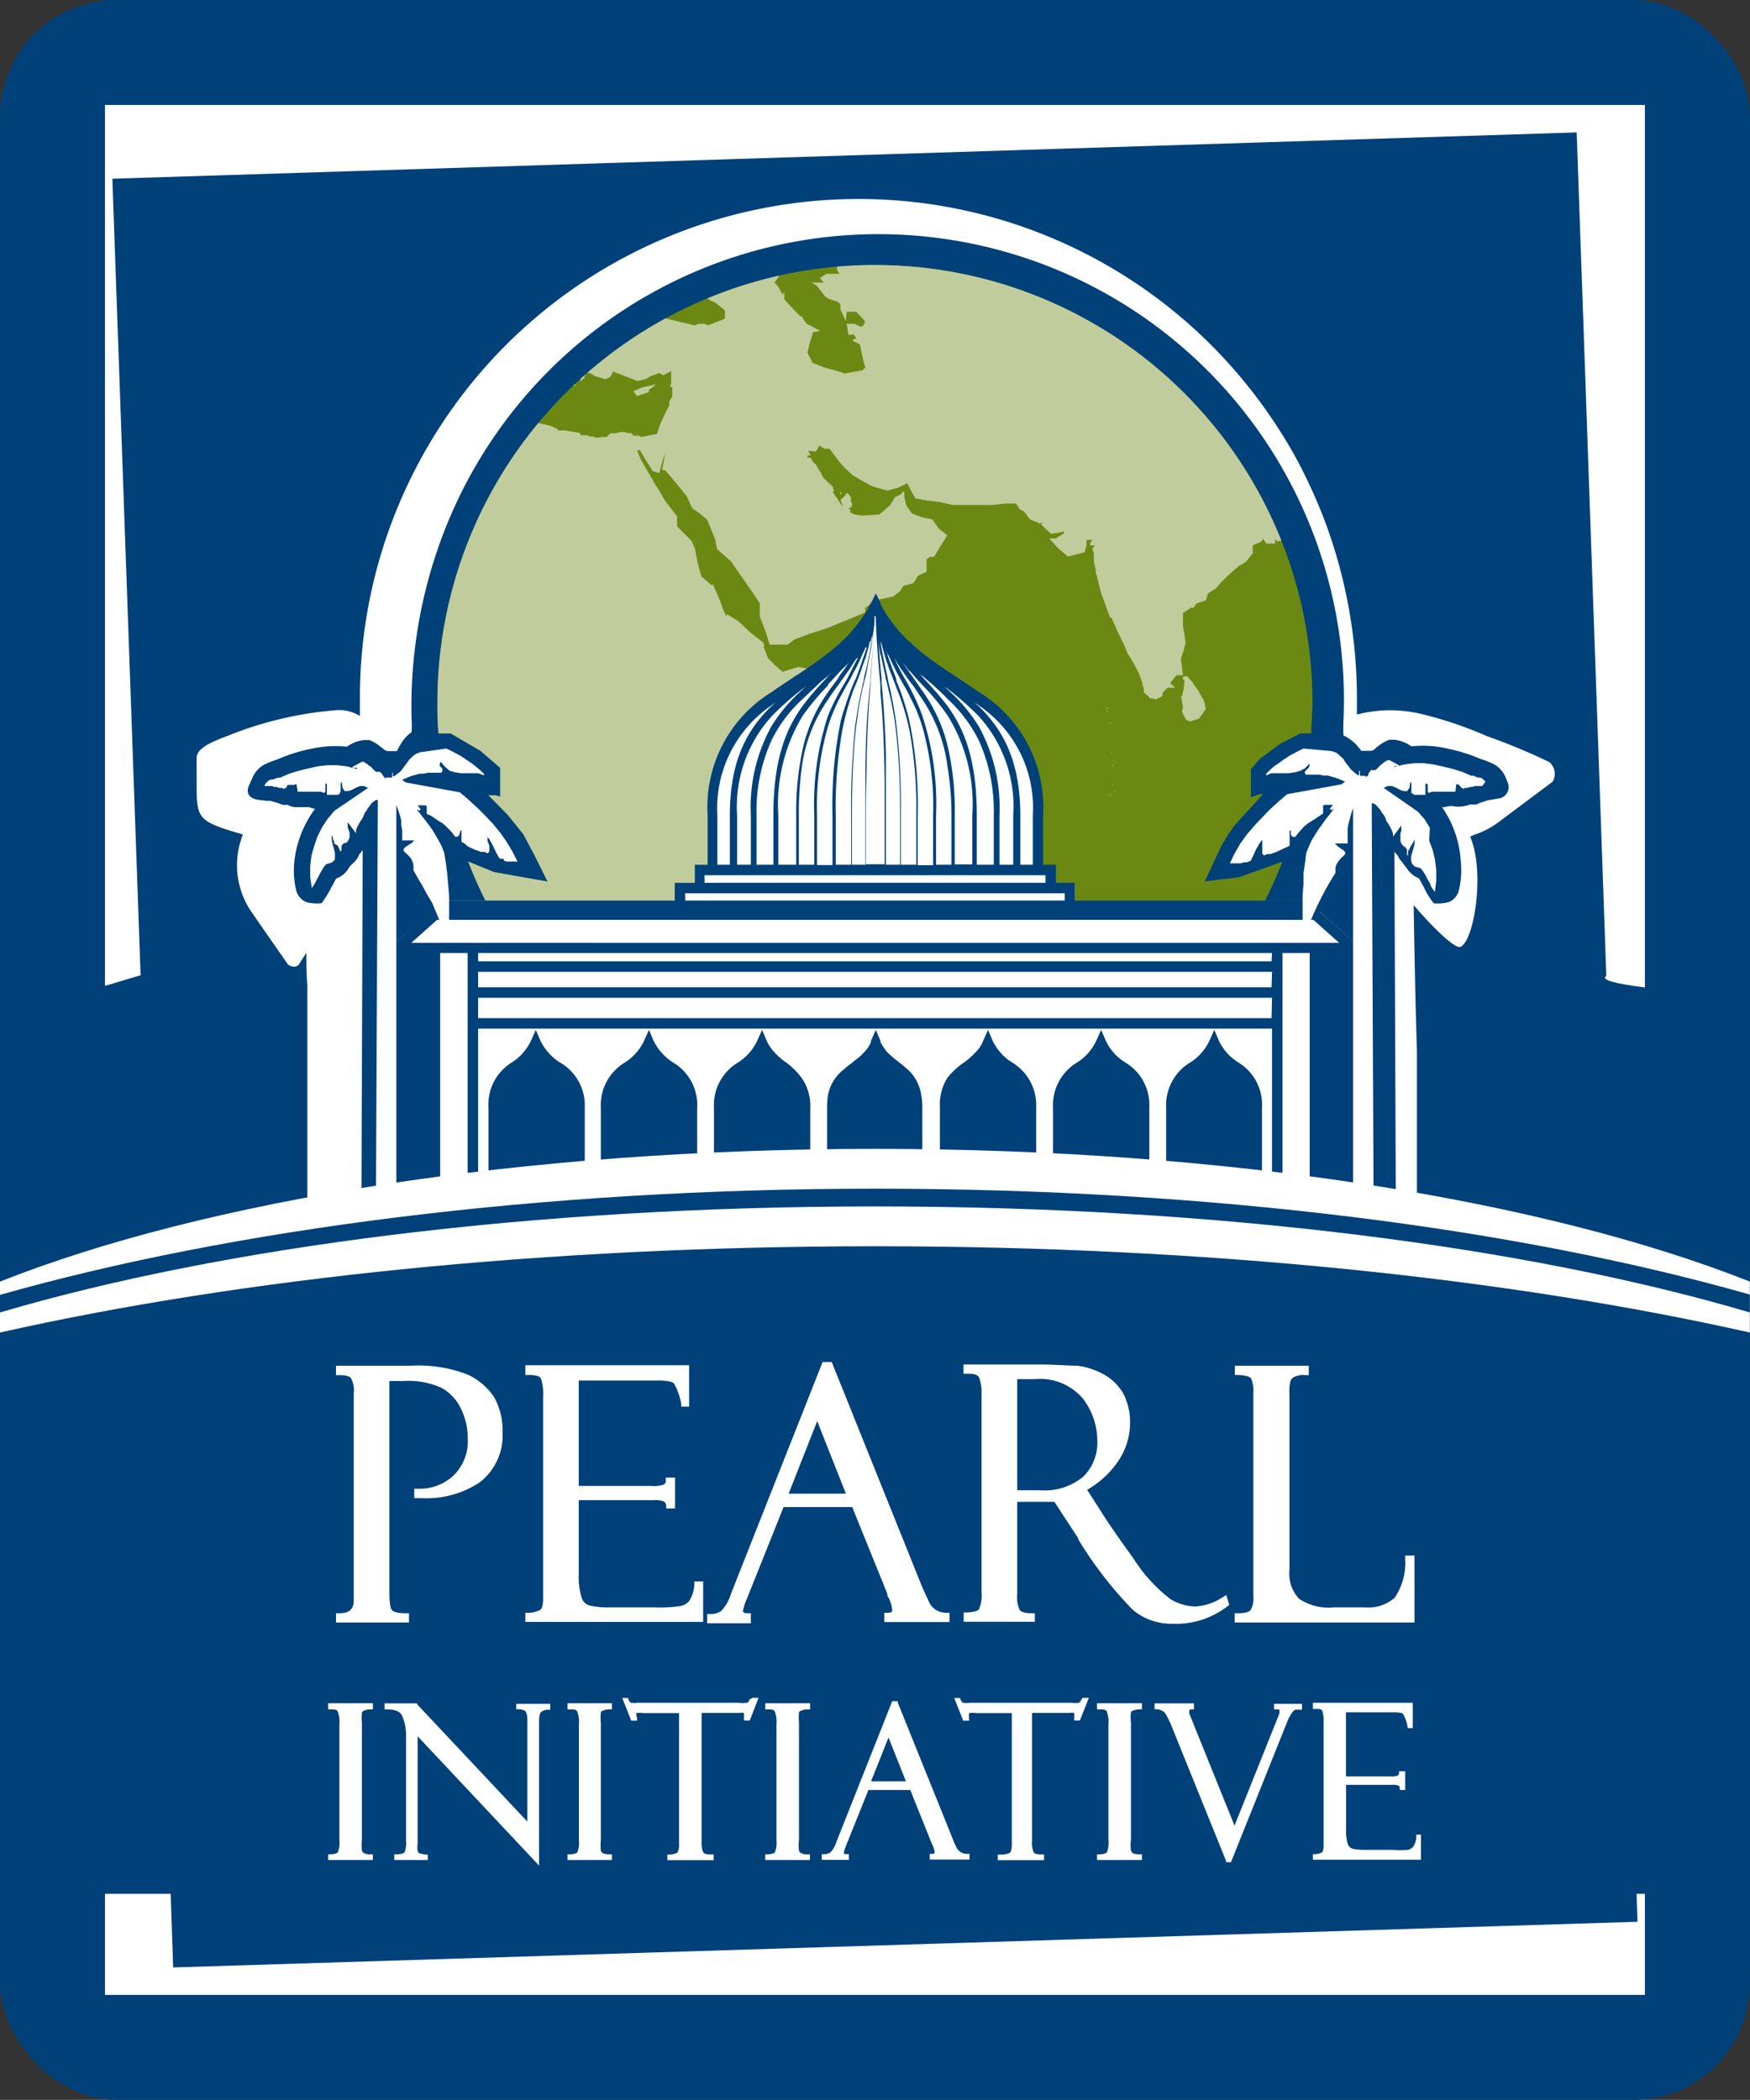
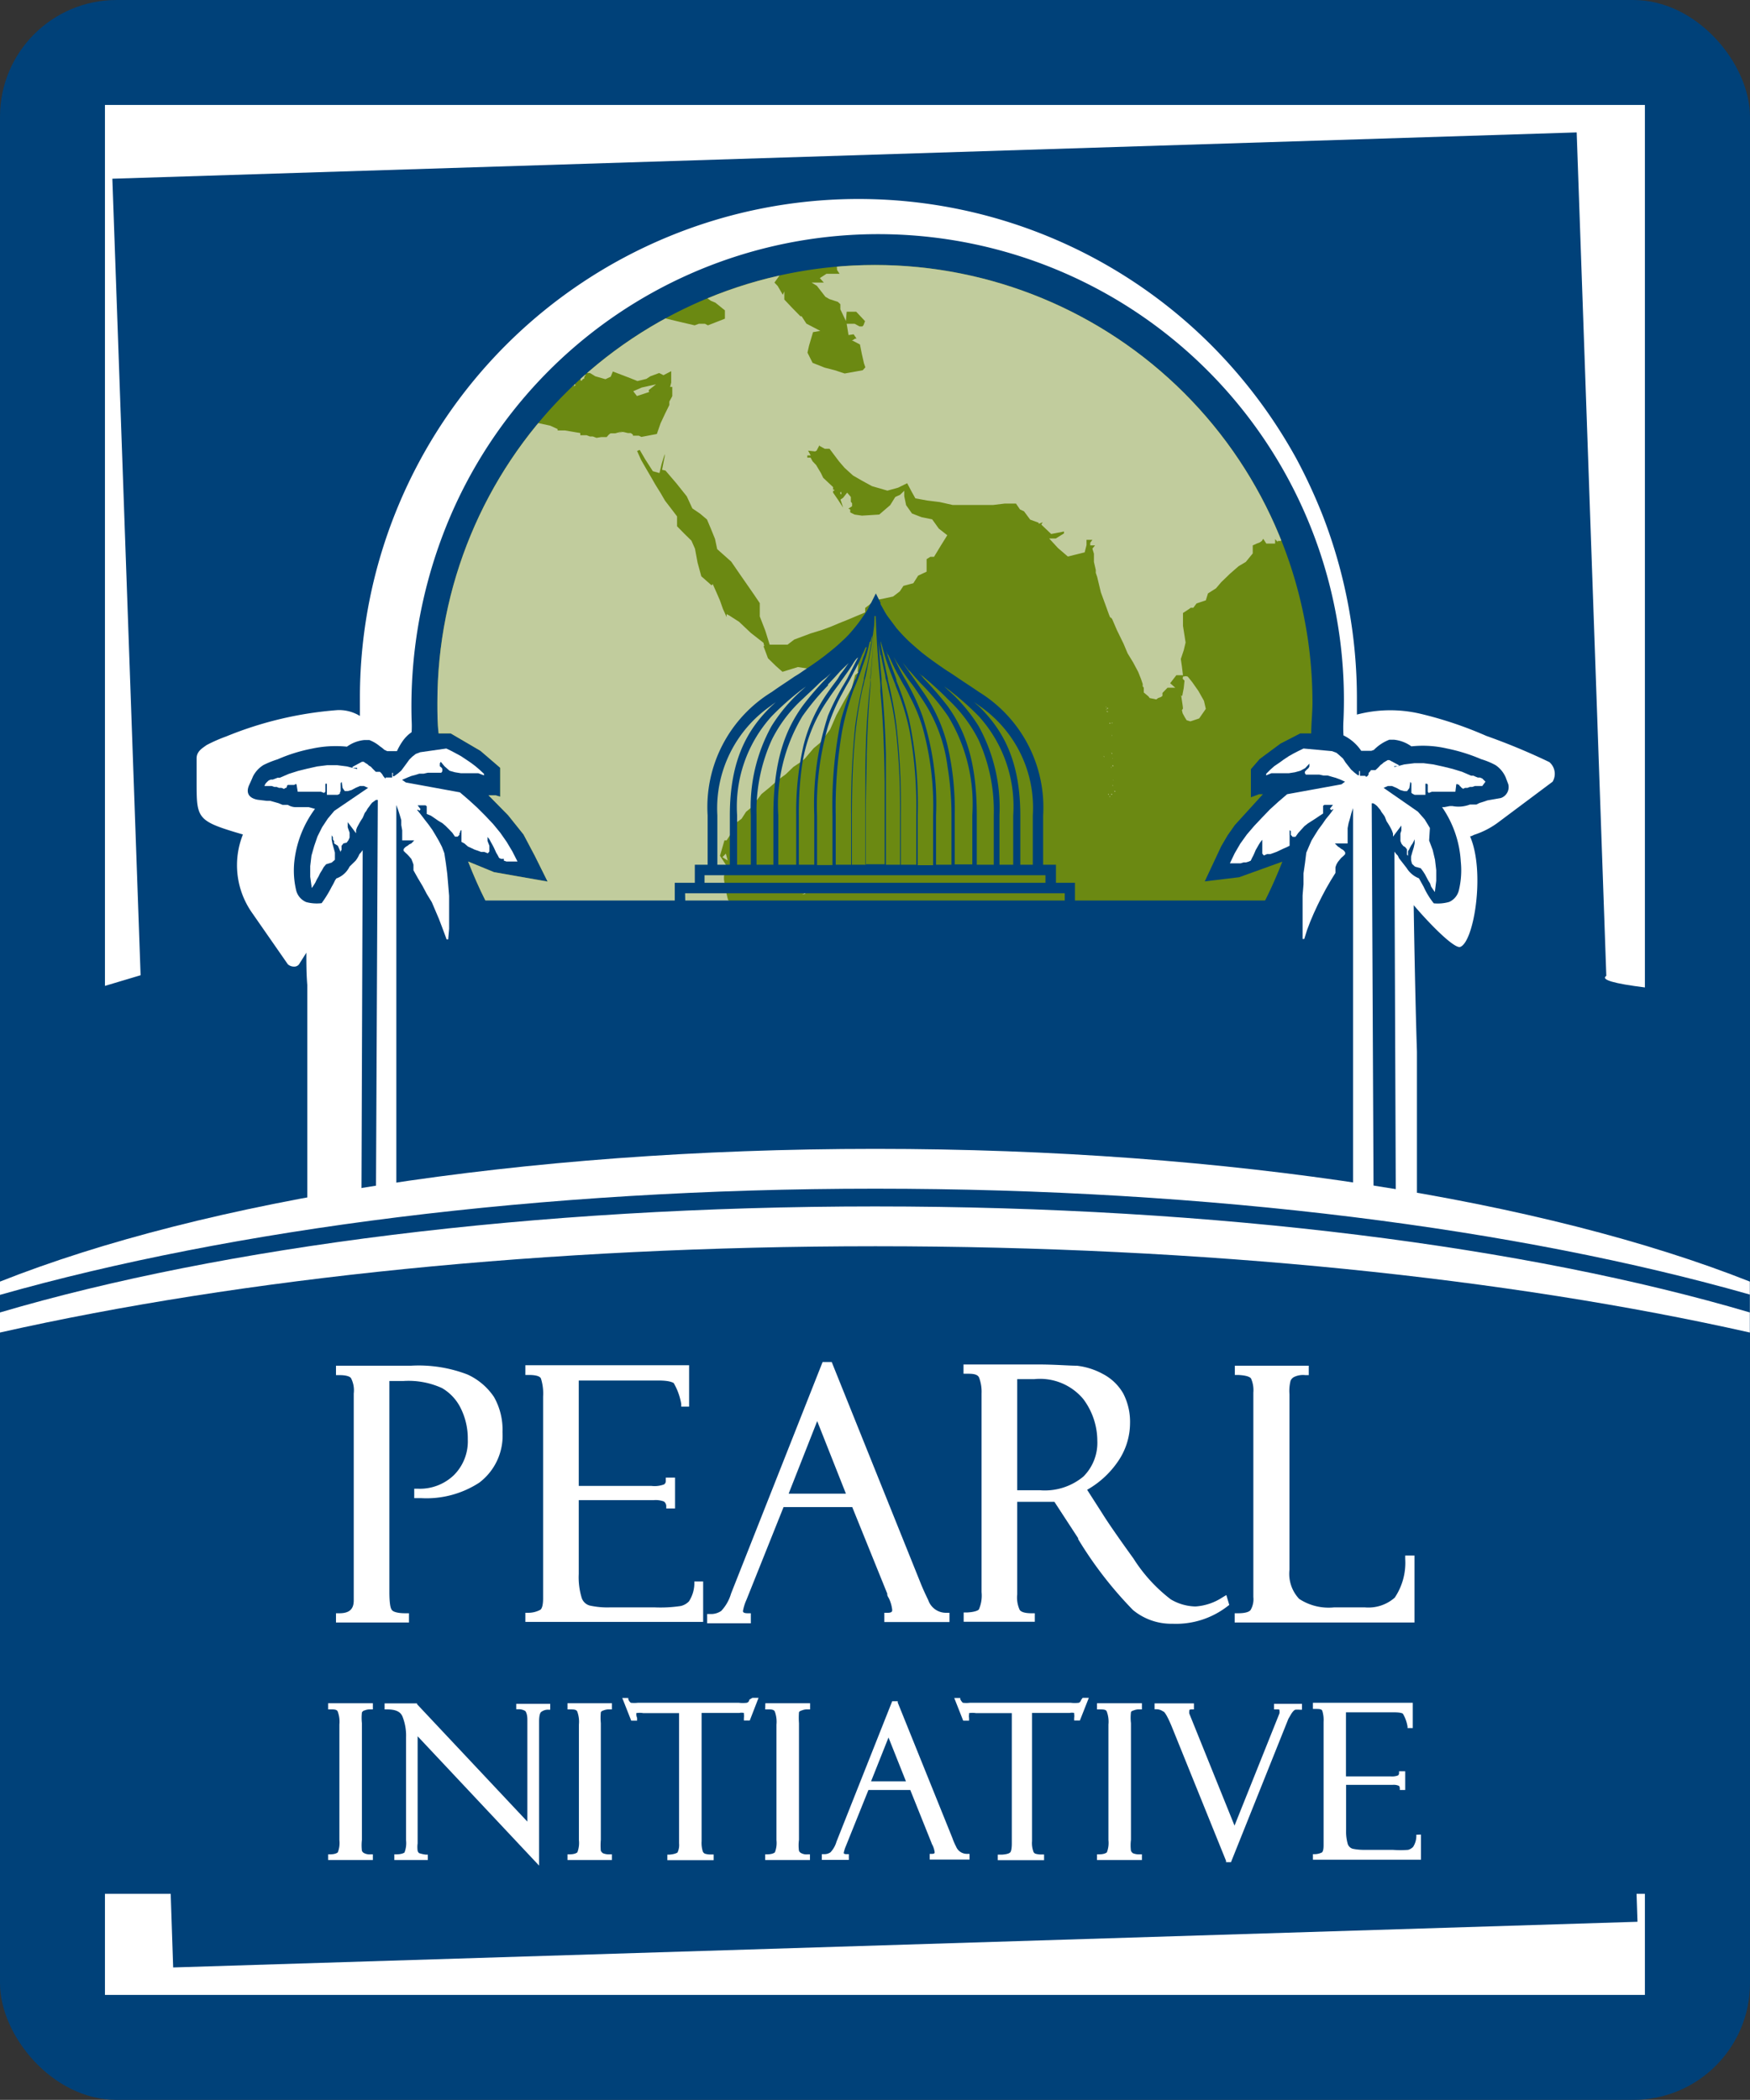
<svg xmlns="http://www.w3.org/2000/svg" id="Layer_1" data-name="Layer 1" width="113.39" height="136.06" viewBox="0 0 113.39 136.06">
  <rect x="0" y="0" width="113.39" height="136.06" fill="#333333" stroke="none" />
  <defs>
    <style>.cls-1{fill:none;clip-rule:evenodd;}.cls-2,.cls-8{fill:#004179;}.cls-3,.cls-7{fill:#fff;}.cls-3,.cls-4,.cls-8{fill-rule:evenodd;}.cls-4{fill:#6b8912;}.cls-5{clip-path:url(#clip-path);}.cls-6{fill:#c1cc9d;}</style>
    <clipPath id="clip-path" transform="translate(-28.35 -28.35)">
      <path class="cls-1" d="M108.64,85.19l-2.23.27,1.07-2.28.41-.7.47-.67,1.82-2h-.25l-.53.2V78.19l.57-.66,1.35-1,1.28-.66h.71c0-.66.08-1.33.08-2a28.35,28.35,0,1,0-56.7,0c0,.67,0,1.34.08,2h.78L59.48,77l1.28,1.1v1.87l-.3-.09H60l1.27,1.29,1,1.25L63,83.8l.83,1.67-3.47-.61-1.68-.69c.34.87.71,1.72,1.13,2.55h50.5c.42-.83.79-1.68,1.13-2.54Z" />
    </clipPath>
  </defs>
  <title>PI Logo-01-English</title>
  <rect class="cls-2" width="113.39" height="136.06" rx="7.56" />
  <path class="cls-3" d="M35.15,35.15h99.78V92.33c-2-.25-2.89-.5-2.5-.75l-1.92-54.65-94.88,3,1.83,51.61-2.31.69Z" transform="translate(-28.35 -28.35)" />
  <polygon class="cls-3" points="106.58 122.71 106.58 129.26 6.8 129.26 6.8 122.71 11.06 122.71 11.22 127.48 106.1 124.52 106.04 122.71 106.58 122.71" />
  <path class="cls-4" d="M108.64,85.19l-2.23.27,1.07-2.28.41-.7.47-.67,1.82-2h-.25l-.53.2V78.19l.57-.66,1.35-1,1.28-.66h.71c0-.66.08-1.33.08-2a28.35,28.35,0,1,0-56.7,0c0,.67,0,1.34.08,2h.78L59.48,77l1.28,1.1v1.87l-.3-.09H60l1.27,1.29,1,1.25L63,83.8l.83,1.67-3.47-.61-1.68-.69c.34.87.71,1.72,1.13,2.55h50.5c.42-.83.79-1.68,1.13-2.54Z" transform="translate(-28.35 -28.35)" />
  <g class="cls-5">
    <polygon class="cls-6" points="37.23 24.69 37.21 24.66 37.21 24.69 37.23 24.71 37.23 24.69" />
    <polygon class="cls-6" points="37.43 24.45 37.45 24.42 37.43 24.42 37.43 24.45" />
    <polygon class="cls-6" points="37.14 25.02 37.14 25 37.12 25 37.09 25 37.05 25.04 37.09 25.04 37.12 25.02 37.14 25.02" />
    <polygon class="cls-6" points="37.38 24.28 37.35 24.31 37.38 24.31 37.38 24.28" />
    <polygon class="cls-6" points="37.28 24.26 37.26 24.26 37.26 24.28 37.28 24.31 37.28 24.28 37.31 24.28 37.31 24.31 37.33 24.31 37.35 24.31 37.33 24.28 37.33 24.26 37.28 24.26" />
    <rect class="cls-6" x="37.24" y="24.74" width="0.03" height="0.02" />
    <polygon class="cls-6" points="37.21 24.83 37.21 24.85 37.16 24.88 37.16 24.9 37.16 24.93 37.21 24.95 37.19 25 37.21 25.02 37.23 25.04 37.23 25.02 37.23 25 37.26 24.97 37.31 24.97 37.31 24.95 37.26 24.95 37.26 24.93 37.26 24.9 37.21 24.88 37.23 24.83 37.26 24.8 37.23 24.75 37.21 24.78 37.23 24.78 37.21 24.8 37.21 24.83" />
    <polygon class="cls-6" points="37.62 24.57 37.62 24.59 37.62 24.64 37.62 24.66 37.64 24.66 37.71 24.66 37.73 24.59 37.76 24.57 37.81 24.54 37.83 24.54 37.85 24.54 37.85 24.52 37.85 24.5 37.85 24.47 37.88 24.38 37.9 24.35 37.93 24.35 37.93 24.33 37.93 24.31 37.93 24.26 37.9 24.28 37.85 24.28 37.83 24.28 37.78 24.31 37.71 24.33 37.69 24.35 37.69 24.38 37.64 24.38 37.62 24.42 37.62 24.45 37.59 24.47 37.59 24.5 37.62 24.52 37.62 24.54 37.62 24.57" />
    <polygon class="cls-6" points="51.92 57.88 52.13 57.85 52.08 57.81 51.92 57.88" />
    <polygon class="cls-6" points="72.05 47.69 72.07 47.67 72.05 47.6 72.05 47.69" />
    <polygon class="cls-6" points="72.09 49.17 72.09 49.12 72.07 49.12 72.09 49.17" />
    <polygon class="cls-6" points="71.69 45.95 71.67 45.91 71.67 46.01 71.69 45.95" />
    <polygon class="cls-6" points="72.14 50.57 72.14 50.55 72.09 50.57 72.14 50.57" />
    <polygon class="cls-6" points="72.05 48.86 72.07 48.81 72 48.77 72.05 48.86" />
    <polygon class="cls-6" points="71.55 49.05 71.57 49.03 71.48 48.98 71.55 49.05" />
    <polygon class="cls-6" points="71.67 45.79 71.64 45.81 71.69 45.84 71.67 45.79" />
    <polygon class="cls-6" points="71.76 46.08 71.67 46.08 71.81 46.15 71.76 46.08" />
    <polygon class="cls-6" points="72.05 46.81 72.05 46.89 72.09 46.84 72.05 46.81" />
-     <polygon class="cls-6" points="72.14 49.24 72.14 49.29 72.19 49.29 72.14 49.24" />
    <polygon class="cls-6" points="72 49.76 72.02 49.72 72 49.67 72 49.76" />
    <polygon class="cls-6" points="71.74 45.86 71.74 45.95 71.81 45.89 71.74 45.86" />
-     <polygon class="cls-6" points="72.21 49.48 72.28 49.46 72.23 49.41 72.21 49.48" />
    <polygon class="cls-6" points="72.02 51.52 72.07 51.45 72 51.43 72.02 51.52" />
    <polygon class="cls-6" points="71.88 46.89 71.95 46.89 71.9 46.81 71.88 46.89" />
    <polygon class="cls-6" points="71.93 51.64 71.93 51.57 71.88 51.62 71.93 51.64" />
    <polygon class="cls-6" points="71.81 51.5 71.86 51.48 71.79 51.43 71.81 51.5" />
    <polygon class="cls-6" points="72.12 50.93 72.12 50.88 72.07 50.88 72.12 50.93" />
    <polygon class="cls-6" points="72.23 51.31 72.28 51.26 72.19 51.24 72.23 51.31" />
    <polygon class="cls-6" points="72.07 49.6 72.09 49.65 72.14 49.65 72.12 49.58 72.07 49.6" />
    <polygon class="cls-6" points="54.59 60.52 54.22 59.85 53.98 59.9 53.86 60.16 53.71 60.87 53.43 61.02 53.33 61.11 53.09 61.02 53.14 61.42 52.98 61.68 53.07 61.8 52.69 62.04 52.74 61.8 52.52 62.33 52.38 62.33 52.19 62.28 51.93 62.66 51.41 62.69 51.12 62.73 50.48 63.04 50.31 63.63 49.98 64.3 50.15 64.87 50.15 65.66 49.79 66.08 49.44 66.66 49.46 67.68 49.62 68.46 49.91 69.42 50.88 69.77 51.57 69.56 52.22 69.46 52.48 68.63 52.71 67.92 52.93 67.27 53.21 66.68 53.57 65.87 53.74 65.23 54.12 64.49 54.24 63.85 54.52 63.09 54.38 62.49 54.76 62.66 54.9 62.28 54.83 61.11 54.59 60.52" />
    <polygon class="cls-6" points="49.93 59.76 49.77 59.42 49.76 59.47 49.7 59.35 49.68 59.62 49.74 59.64 49.74 59.69 49.93 59.76" />
    <polygon class="cls-6" points="77.65 44.77 77.25 44.2 76.96 43.84 76.84 43.81 76.65 43.84 76.63 43.98 76.75 44.1 76.7 44.58 76.6 45.1 76.53 45.05 76.63 45.72 76.65 45.91 76.58 46.02 76.63 46.22 76.77 46.48 76.89 46.67 77.13 46.74 77.7 46.55 78.13 45.93 78.01 45.41 77.65 44.77" />
    <polygon class="cls-6" points="41.58 25.11 41.03 25.35 41.27 25.66 42.06 25.4 42.03 25.28 42.51 24.9 41.58 25.11" />
    <polygon class="cls-6" points="54.45 31.89 54.45 31.97 54.45 31.99 54.48 32.04 54.52 31.99 54.5 31.87 54.48 31.87 54.45 31.89" />
    <polygon class="cls-6" points="58.47 66.47 58.45 66.44 58.4 66.37 58.28 66.34 58.19 66.37 58.14 66.47 58.14 66.53 58.14 66.61 58.16 66.66 58.21 66.66 58.26 66.68 58.28 66.68 58.33 66.7 58.38 66.73 58.5 66.7 58.54 66.58 58.52 66.53 58.47 66.47" />
    <polygon class="cls-6" points="59.85 65.77 59.83 65.8 59.81 65.82 59.81 65.85 59.76 65.87 59.76 65.94 59.76 65.96 59.69 66.04 59.71 66.06 59.76 66.06 59.81 66.08 59.88 66.06 59.97 66.01 60.02 65.89 59.92 65.77 59.85 65.77" />
    <polygon class="cls-6" points="46.81 55.54 47.15 55.76 47.03 55.31 46.81 55.54" />
    <polygon class="cls-6" points="52.15 57.87 51.98 57.95 52.19 57.92 52.15 57.87" />
    <path class="cls-6" d="M85.13,42.54a31.31,31.31,0,0,0-12.8,2.72l.45.32-.21,0-.1.26-.12-.19,0,.43-.65.07-.14.14,1,.46,1,.47.85.62.29.12.62.5V49l-1.1.43-.19-.1h-.4l-.27.1-.9-.21L71.54,49l-.26-.09-.43-.17,0-.14-.14.09-.36,0h-.62l-.71.12-1,.54H66.64l.36.21.21.05-.54.19-.86,0-.24.17-.69,0-.07.55.38,0,.07.36,0,.14.14.29-.28-.07-.17,0,.1.23.57.26-.07.12.28.29,0,.19.53,0-.45.19h.08v0l0,0H66l-.05,0H66v0l.23,0,.35,0,.34.21.66.19.34-.16.14-.34,1.12.43.47.19.58-.14.26-.17.57-.21.28.14.5-.26,0,.62,0,.12-.07.28.14,0v.43l0,.17-.19.35,0,.22-.29.59-.28.6-.24.69-1,.19-.17-.08-.09,0v0l-.08,0,0,0,0,0v0l-.1,0-.11,0,0-.07-.14-.1-.19,0-.29-.07,0,0-.1,0-.23.09.23-.12-.43.12-.07,0H67.9l-.11.09-.13.15-.35,0-.31.05-.24-.09h-.19l-.21-.08-.17,0-.24,0,0-.14-1-.17h-.47l0-.09L64,55.93l-1.12-.24-.14-.26-.17-.09-.76-.1-.52.29-.52.26-.05.09,0,.29,0,.1.14.14-.07.4L60.7,57l-.31.12-.34.12-.83-.34-.43-.18A31.38,31.38,0,0,0,53.5,74.17c0,.78,0,1.55.09,2.32h0l0,.19.07.24v.81a30.89,30.89,0,0,0,.79,4.33l.22.24.62.78.12.55.14.12.57-.07-.59.16.36.86.35.9L56,86l.21.52.27.62.06.62a31.92,31.92,0,0,0,12.24,13.49l.09-.12.53-.59.35-.69.31-.72,0-.47-.19-.17.83-.64.81-.31.43-.31v-.31l.07-.64.07-.62-.12.19-.14-.64-.12-.6-.1-.5.12-.09.17-.15.83-.61.52-.6.65-.35.59-.34.93-.5.67-1,.09-.52h-.07L76,89l.14-.45-.07-1,0-.45h-.08l-.47-.45-.17-.71-.09-.6,0-.21.14-.72L75,83.8l.29-1,.07,0,.07,0,.33-.5.33-.67.31-.23.29-.45.33-.27.33-.43.34-.45.55-.45.5-.45.52-.38.5-.48.52-.35.22-.19.23-.27.34-.4.43-.36.64-.86.4-.92.5-.91.5-.86.22-.83.26-.21h-.1l.07-.91-.21-.18-.4.18-1,.17-1,.22-.69.31-.64-.1-1,.31-.43-.38L78.11,71l-.29-.78.05,0L77.82,70,77,69.36l-.76-.72-.64-.41-.17-.09,0,.19-.24-.53L75,67.26l-.23-.53-.24-.54-.07.09-.67-.59-.24-.88-.17-.91-.23-.52-.46-.45-.47-.48,0-.57,0-.07-.38-.5-.4-.52-.29-.5-.33-.53-.31-.54-.31-.53-.31-.54-.26-.58.17-.07.35.6.5.78.43.12.14-.59.2-.64,0,0,0,.14-.17.88.22.05.71.83.67.84.36.78.5.34.45.38.24.57.28.69.14.66.91.81.57.83.57.82.36.52.35.52,0,.86.36.93.28.9h1.16l.43-.33,1.07-.4.72-.22.57-.21.57-.24.55-.22.57-.24.55-.23,0-.29.65-.5.61-.12.55-.12.43-.33.24-.36.64-.17.31-.49.55-.26,0-.81.24-.15.24,0,.43-.71.43-.69-.55-.43L88.75,62l-.69-.14-.62-.24-.38-.54-.12-.58,0-.35-.27.26-.31.14-.33.53-.71.61-1.12.07-.48-.07-.28-.14v-.19l-.12-.05.24-.16,0-.19-.08-.1,0-.31-.24-.28-.26.33-.17.12.17.52-.34-.52-.31-.45v-.12h.08l0,0,0-.07-.08,0,0-.1h0v-.07l0,0-.64-.6L81.54,59l-.31-.52L81,58.24,80.87,58l-.05,0-.16,0,0-.14.22,0-.17-.31.45.05.1-.05.19-.36,0,.05.34.19.31,0,.61.81.36.42.55.5.59.34.64.35,1,.29.69-.19.59-.29.29.55.24.43.76.14.81.1.85.19.72,0,.64,0h.66l.6,0,.74-.09.74,0,.26.38.26.12.4.54.55.2v.07l.26-.1-.09.15.64.61.83-.16,0,.12-.53.33-.43,0,0,0,.57.62.64.55,1.09-.27.12-.47,0-.34h.38l-.14.19,0,.17.31,0-.17.21.1.33,0,.53.12.52,0,.19.09.26.24,1,.26.71.28.77.07.16.05,0,.07.09.31.72.43.88.26.62.36.59.33.62.19.48.1.3,0,.15.07.09,0,.1,0,.21.31.26.07.1.43.09.12-.09.19-.07.09-.07,0-.19.33-.34.5,0-.33-.29.4-.52H105l-.07-.57-.07-.48.19-.57.12-.5L105,68.9l0-.83.41-.27.09-.07.17,0,.21-.28.6-.2.14-.45.52-.33.34-.4.57-.55.55-.48.47-.28.45-.55,0-.52.26-.12.19-.07.14-.1.09-.14.2.31h.23l.17,0,.17,0,0-.22v-.07l.17.19,0-.07h.19l.12-.14h.19l.12.19.23-.65-.07-.16-.21-.36-.79-.4h.22l.71.38.26.47h.46l.4.67.29.52.19-.16,0-.46,0,0,.24,0,0-.78.07-.62h.43A31.66,31.66,0,0,0,85.13,42.54Zm-27.79,20h0l.73-.36ZM84.25,52.34l-.55.1-.62.11-.64-.21-.66-.17L81,51.86l-.33-.66.1-.45.26-.88.47-.08-.9-.47-.31-.48h-.08l-.52-.53-.52-.55,0-.53-.1.22-.33-.57-.21-.22L79,46l.76-.3.36-.2L80,45.35l-.41-.74.41.69.07.05.07-.08.92-.33.55.05.91,0,.07.86.16.24h-.85l-.43.28.26.29-.79,0,.34.21.55.71.26.15.55.18.16.15,0,.33.36.76v0l.05-.6.62,0,.57.61-.1.26-.07.08-.19,0-.31-.17-.43,0-.09,0,.12.73v0l.33-.05.19.28-.09,0-.22.14h.07l.46.24.12.6.14.62.09.26Z" transform="translate(-28.35 -28.35)" />
  </g>
-   <path class="cls-7" d="M113.83,104.71V90H116l.19-.5-2.31-2.06v-.72H98V85.61H96.7V84.44h-.82V81.18a8.74,8.74,0,0,0-4.15-7.92l-1-.67-.48-.32-.12-.08-.42-.28c-.5-.33-1.08-.73-1.67-1.19-.18-.15-.37-.31-.54-.47L87.22,70l-.06,0c-.26-.27-.53-.54-.78-.84s-.38-.5-.56-.76l-.07-.09c0-.07-.09-.14-.13-.22s-.17-.28-.28-.48v-.07l0,0L85.06,67l-.24.49,0,.05v0c-.08.15-.16.32-.27.5l-.06.08a1.77,1.77,0,0,1-.16.22,7,7,0,0,1-.56.76,6.75,6.75,0,0,1-.83.89c-.32.29-.59.52-.85.72-.53.43-1.1.81-1.65,1.18a3.92,3.92,0,0,1-.5.33l-.06,0-.61.41-.85.58a8.68,8.68,0,0,0-4.15,7.92v3.26H73.4v1.17H72.14v1.15H56.26v.72l0,0-2.29,2,.19.5h2.13v14.69h4v-4.6a3,3,0,0,1,1.47-2.72A3.68,3.68,0,0,0,63,95.9l.06-.14.06.14a3.76,3.76,0,0,0,1.32,1.5,3,3,0,0,1,1.46,2.72v4l1.64-.12v-3.93A3,3,0,0,1,69,97.4a3.76,3.76,0,0,0,1.32-1.5l.06-.14.06.14a3.76,3.76,0,0,0,1.32,1.5,3,3,0,0,1,1.47,2.72v3.59l1.63-.07v-3.52a3,3,0,0,1,1.47-2.72,3.68,3.68,0,0,0,1.32-1.5l.06-.14.06.14a3.76,3.76,0,0,0,1.32,1.5,2.94,2.94,0,0,1,1.46,2.72v3.32l1.64,0v-3.29a3,3,0,0,1,1.47-2.72A3.76,3.76,0,0,0,85,95.9l.06-.14.06.14a3.74,3.74,0,0,0,1.31,1.5,3,3,0,0,1,1.46,2.72v3.27h1.63v-3.27A3,3,0,0,1,91,97.4a3.76,3.76,0,0,0,1.32-1.5l.06-.14.06.14a3.76,3.76,0,0,0,1.32,1.5,3,3,0,0,1,1.47,2.72v3.4l1.64,0v-3.45a3,3,0,0,1,1.46-2.72,3.76,3.76,0,0,0,1.32-1.5l.06-.14.06.14a3.61,3.61,0,0,0,1.32,1.5,3,3,0,0,1,1.47,2.72v3.74l1.64.11v-3.85a3,3,0,0,1,1.46-2.72A3.76,3.76,0,0,0,107,95.9l.06-.14.06.14a3.68,3.68,0,0,0,1.32,1.5,3,3,0,0,1,1.46,2.72v4.31Z" transform="translate(-28.35 -28.35)" />
  <path class="cls-2" d="M79.27,97.18a4.35,4.35,0,0,1-.94-.88,3.11,3.11,0,0,1-.3-.51l-.3-.71-.32.71a3.34,3.34,0,0,1-1.22,1.39,3.22,3.22,0,0,0-1.58,2.94v3.47l.68,0v-3.43a2.67,2.67,0,0,1,1.31-2.41,4.65,4.65,0,0,0,1.13-1.09,5.71,5.71,0,0,0,.6.68c.17.15.35.28.53.41a2.67,2.67,0,0,1,1.31,2.41v3.26h.68v-3.26a3.17,3.17,0,0,0-.51-1.9A4.59,4.59,0,0,0,79.27,97.18Z" transform="translate(-28.35 -28.35)" />
-   <path class="cls-2" d="M87.26,97.73c-.21-.19-.44-.38-.66-.55a1.09,1.09,0,0,0-.17-.13c-.19-.15-.37-.32-.56-.49a1.55,1.55,0,0,1-.19-.24c-.09-.13-.19-.28-.28-.44a.15.15,0,0,0,0-.09l-.3-.71-.32.71a.15.15,0,0,1,0,.09,2,2,0,0,1-.26.44,2.57,2.57,0,0,1-.21.24,3.28,3.28,0,0,1-.56.49l-.15.13c-.23.17-.47.36-.68.55A2.77,2.77,0,0,0,82,99.29a5.21,5.21,0,0,0-.06.83v3.22h.68v-3.22a2.5,2.5,0,0,1,1-2.22,2.14,2.14,0,0,0,.26-.19,3.15,3.15,0,0,0,.3-.24l.21-.15.26-.27a3.73,3.73,0,0,0,.36-.43,5,5,0,0,0,.34.43c.09.1.19.17.28.27a1.39,1.39,0,0,1,.19.15,3.33,3.33,0,0,0,.32.24,1.43,1.43,0,0,0,.24.19,2.63,2.63,0,0,1,.83,1,2.72,2.72,0,0,1,.24,1.22v3.21h.66v-3.21a4.21,4.21,0,0,0-.07-.83A2.83,2.83,0,0,0,87.26,97.73Z" transform="translate(-28.35 -28.35)" />
  <path class="cls-2" d="M71.94,97.18a3.53,3.53,0,0,1-1.24-1.39l-.3-.71-.32.71a3.34,3.34,0,0,1-1.22,1.39,3.22,3.22,0,0,0-1.58,2.94V104l.68,0v-3.85a2.67,2.67,0,0,1,1.31-2.41,4.65,4.65,0,0,0,1.13-1.09,4.65,4.65,0,0,0,1.13,1.09,2.67,2.67,0,0,1,1.31,2.41v3.54l.68,0v-3.51A3.2,3.2,0,0,0,71.94,97.18Z" transform="translate(-28.35 -28.35)" />
  <path class="cls-2" d="M64.61,97.18a3.53,3.53,0,0,1-1.24-1.39l-.3-.71-.32.71a3.34,3.34,0,0,1-1.22,1.39A3.2,3.2,0,0,0,60,100.12v4.56l.68-.07v-4.49a2.67,2.67,0,0,1,1.31-2.41,4.65,4.65,0,0,0,1.13-1.09,4.65,4.65,0,0,0,1.13,1.09,2.67,2.67,0,0,1,1.31,2.41v4l.68-.05v-4A3.2,3.2,0,0,0,64.61,97.18Z" transform="translate(-28.35 -28.35)" />
  <path class="cls-2" d="M101.24,97.18A3.38,3.38,0,0,1,100,95.79l-.3-.71-.32.71a3.34,3.34,0,0,1-1.22,1.39,3.22,3.22,0,0,0-1.58,2.94v3.39l.68,0v-3.41a2.67,2.67,0,0,1,1.31-2.41,5,5,0,0,0,1.13-1.09,4.65,4.65,0,0,0,1.13,1.09,2.65,2.65,0,0,1,1.31,2.41v3.66l.68,0v-3.69A3.2,3.2,0,0,0,101.24,97.18Z" transform="translate(-28.35 -28.35)" />
  <path class="cls-2" d="M93.91,97.18a3.38,3.38,0,0,1-1.24-1.39l-.3-.71-.32.71a2.09,2.09,0,0,1-.28.51,5.52,5.52,0,0,1-.94.88,4.88,4.88,0,0,0-1.09,1,3.25,3.25,0,0,0-.49,1.9v3.21h.68v-3.22a2.67,2.67,0,0,1,1.31-2.41l.53-.41a5.71,5.71,0,0,0,.6-.68,4.65,4.65,0,0,0,1.13,1.09,2.67,2.67,0,0,1,1.31,2.41v3.32l.68,0v-3.36A3.22,3.22,0,0,0,93.91,97.18Z" transform="translate(-28.35 -28.35)" />
  <path class="cls-2" d="M113.89,87.45V86.7H98V85.55H96.77V84.38h-.83v-3.2a8.78,8.78,0,0,0-4.17-8c-.49-.34-1-.66-1.49-1-.17-.11-.35-.24-.54-.35-.56-.38-1.11-.76-1.65-1.19-.28-.23-.55-.47-.83-.72a11.62,11.62,0,0,1-.83-.88l-.56-.75a3,3,0,0,1-.19-.3l-.28-.5s0,0,0-.09l-.3-.6-.3.6s0,0-.06.09a4.74,4.74,0,0,1-.26.5c-.08.11-.13.2-.21.3a7.68,7.68,0,0,1-.56.75,6.87,6.87,0,0,1-.83.88c-.26.25-.55.49-.84.72-.53.43-1.09.81-1.66,1.19a6.22,6.22,0,0,1-.54.35c-.49.34-1,.66-1.47,1a8.74,8.74,0,0,0-4.17,8v3.2h-.83v1.17H72.07V86.7H56.19v.75l-2.33,2.07.23.58h2.1v15l.68-.07V90.1h1.78v14.71l.68-.07V95h51.44v9.46l.68.05V90.1h1.76v14.6l.68.07V90.1H116l.23-.58ZM91.77,74.06a8,8,0,0,1,3.5,7.12v3.2h-.81v-3.2c0-3.6-1.17-5.58-2.69-7.07-.12-.09-.21-.19-.32-.28Zm-2-1.06a17.91,17.91,0,0,1,2,1.76A8.69,8.69,0,0,1,94,81.18v3.2h-.89v-3.2a10.91,10.91,0,0,0-1.35-5.78,10.64,10.64,0,0,0-2-2.36l-.23-.21Zm-1.65-.86c.2.19.41.35.62.54s.69.62,1,.95a9.4,9.4,0,0,1,2,2.63,11.1,11.1,0,0,1,1,4.92v3.2H91.64v-3.2c0-3.62-.81-5.58-1.9-7.09a21.58,21.58,0,0,0-1.52-1.76l-.13-.16c-.08-.09-.18-.17-.25-.26C87.91,72,88,72.06,88.09,72.14Zm-.83-.32c.26.3.51.58.77.86l.06.06a15.6,15.6,0,0,1,1.65,2,10.94,10.94,0,0,1,1.58,6.42v3.2H90.21v-3.2a18.18,18.18,0,0,0-.47-4.52,10.26,10.26,0,0,0-1.65-3.56l-.53-.77-.3-.42-.42-.6C87,71.48,87.13,71.65,87.26,71.82Zm-.83-.55c.28.44.55.83.83,1.22l.15.19c.24.32.45.66.68,1A10.07,10.07,0,0,1,89.74,78,19.16,19.16,0,0,1,90,81.18v3.2H89v-3.2a18.3,18.3,0,0,0-.89-6.46,13.87,13.87,0,0,0-.83-1.85c-.1-.19-.19-.36-.3-.54s-.36-.65-.53-1c-.06-.14-.13-.27-.19-.4Zm-.56-.5c.19.4.37.8.56,1.16l.41.75a7.29,7.29,0,0,1,.42.78,11,11,0,0,1,.83,2,19.1,19.1,0,0,1,.69,5.75v3.2h-1v-3.2A26.54,26.54,0,0,0,87.26,75a17.22,17.22,0,0,0-.83-2.54l0-.09c-.16-.46-.35-.91-.52-1.42a5.78,5.78,0,0,1-.19-.62C85.73,70.44,85.81,70.61,85.87,70.77Zm-.47-.84c.09.36.19.68.28,1s.13.39.19.58c.15.42.3.8.45,1.17a2.65,2.65,0,0,0,.11.3,15.87,15.87,0,0,1,.83,2.75,27.51,27.51,0,0,1,.43,5.45v3.2h-1v-3.2a46.09,46.09,0,0,0-.28-5.78,25.44,25.44,0,0,0-.56-3l0-.07c-.06-.27-.12-.51-.17-.78-.09-.43-.19-.88-.28-1.41,0-.21-.06-.41-.1-.64A3.34,3.34,0,0,1,85.4,69.93Zm0,.87c.09.49.19.92.28,1.32,0,.19.09.37.13.56l.06.29a21.2,21.2,0,0,1,.56,3.27,46.79,46.79,0,0,1,.21,4.94v3.2h-.92v-3.2c0-1.62,0-2.9,0-4-.06-2.16-.17-3.41-.28-4.59l0-.28c-.1-1-.19-2-.26-3.56C85.21,69.56,85.3,70.22,85.4,70.8Zm-.34-2.53v0c.07,2,.19,3.21.3,4.38a3.73,3.73,0,0,1,0,.48c.13,1.37.24,2.86.28,5.85,0,.66,0,1.35,0,2.17v3.2H84.42v-3.2c0-.79,0-1.51,0-2.15,0-3,.13-4.48.26-5.86l.06-.49c.09-1.17.2-2.35.28-4.38Zm-.32,4.06,0,.28c-.11,1.2-.2,2.45-.26,4.63,0,1.06-.06,2.33-.06,3.94v3.2h-.9v-3.2c0-2.17.08-3.71.19-4.94A26.24,26.24,0,0,1,84.23,73l.08-.29a4.27,4.27,0,0,1,.13-.54c.09-.42.17-.85.26-1.34s.21-1.24.29-2C84.93,70.33,84.83,71.32,84.74,72.33Zm0-2.4c0-.13.08-.28.11-.43,0,.23-.07.45-.11.66-.07.51-.17,1-.26,1.39-.08.27-.13.51-.19.78l0,.07a30.35,30.35,0,0,0-.56,3,51.44,51.44,0,0,0-.26,5.78v3.2h-1v-3.2a29.1,29.1,0,0,1,.41-5.43A17.47,17.47,0,0,1,83.67,73l.13-.3c.15-.37.3-.75.43-1.17.08-.19.13-.37.21-.58A10.32,10.32,0,0,0,84.7,69.93Zm-.26.36c-.08.23-.13.44-.21.62-.17.51-.34,1-.5,1.42l-.06.09A22.78,22.78,0,0,0,82.84,75a27.35,27.35,0,0,0-.55,6.2v3.2h-1v-3.2a18.72,18.72,0,0,1,.7-5.75,11.78,11.78,0,0,1,.84-2c.15-.27.28-.53.43-.78s.27-.49.4-.75a8.91,8.91,0,0,0,.56-1.16C84.31,70.61,84.36,70.46,84.44,70.29Zm-.56.66c-.06.13-.14.26-.21.4l-.51,1c-.11.18-.2.35-.32.54A15.26,15.26,0,0,0,82,74.72a18.54,18.54,0,0,0-.89,6.46v3.2h-1v-3.2a22.34,22.34,0,0,1,.2-3.19A10,10,0,0,1,82,73.68c.22-.34.47-.68.71-1l.13-.19c.28-.39.57-.78.83-1.22C83.74,71.16,83.82,71.06,83.88,71Zm-.61.36c-.15.2-.28.41-.43.6s-.19.28-.28.42-.38.5-.56.77a10.26,10.26,0,0,0-1.66,3.56,19.19,19.19,0,0,0-.47,4.52v3.2H78.78v-3.2a11.11,11.11,0,0,1,1.56-6.42,16.54,16.54,0,0,1,1.66-2l0-.06c.26-.28.53-.56.79-.86ZM82,72.14l.26-.23c-.1.09-.17.17-.26.26l-.13.16a17.65,17.65,0,0,0-1.53,1.78c-1.07,1.49-1.88,3.45-1.88,7.07v3.2H77.37v-3.2a11.1,11.1,0,0,1,1-4.92,9,9,0,0,1,2-2.63c.34-.33.7-.65,1-.95S81.81,72.33,82,72.14ZM80.34,73l.23-.17-.23.21a10.57,10.57,0,0,0-2,2.36A10.81,10.81,0,0,0,77,81.18v3.2h-.89v-3.2a8.72,8.72,0,0,1,2.24-6.42A17.71,17.71,0,0,1,80.34,73Zm-5.51,8.18a8.07,8.07,0,0,1,3.5-7.12c.09-.08.21-.15.3-.23l-.3.28c-1.54,1.49-2.69,3.47-2.69,7.07v3.2h-.81ZM74,85.06H96.09v.49H74Zm-1.26,1.17h24.6v.47H72.75Zm38,8.09H59.33V93h51.44Zm0-2H59.33v-1h51.44Zm0-1.68H59.33V90.1h51.44Zm3.12-1.2H55l1.67-1.49h56.78l1.67,1.49Z" transform="translate(-28.35 -28.35)" />
  <path class="cls-2" d="M108.57,97.18a3.38,3.38,0,0,1-1.24-1.39l-.3-.71-.32.71a3.34,3.34,0,0,1-1.22,1.39,3.22,3.22,0,0,0-1.58,2.94v3.77l.67,0v-3.81a2.67,2.67,0,0,1,1.32-2.41A5,5,0,0,0,107,96.62a4.65,4.65,0,0,0,1.13,1.09,2.67,2.67,0,0,1,1.31,2.41v4.2l.68.06v-4.26A3.2,3.2,0,0,0,108.57,97.18Z" transform="translate(-28.35 -28.35)" />
  <path class="cls-7" d="M128.74,77.73a41.33,41.33,0,0,0-4.09-1.7,24.84,24.84,0,0,0-4.3-1.44,8.52,8.52,0,0,0-4.08.06c0-.35,0-.73,0-1.12h0v0a32.77,32.77,0,0,0-2.21-11.76,34.66,34.66,0,0,0-1.69-3.66,32.75,32.75,0,0,0-5.57-7.43A32.31,32.31,0,0,0,51.67,73.5h0v0c0,.4,0,.82,0,1.24a2.58,2.58,0,0,0-1.44-.38A23.71,23.71,0,0,0,43,76.07a10,10,0,0,0-1.27.56c-.22.17-.64.38-.64.85V79c0,2.42,0,2.54,3,3.42a5.36,5.36,0,0,0,.54,5l0,0v0L47,90.83a.59.59,0,0,0,.39.15.39.39,0,0,0,.33-.14l.48-.76c0,.65,0,1.35.06,2.09v5.1h0v9.22c1.31-.19,3.57-.56,3.57-.56h-.06v-.06l.08-22.44a1.71,1.71,0,0,1-.21.26,1.86,1.86,0,0,1-.25.43L51,84.5v0a1.51,1.51,0,0,1-.86.77l-.09.14a3.84,3.84,0,0,1-.21.4h0a7.51,7.51,0,0,1-.65,1.06l0,0h0a2.65,2.65,0,0,1-1-.07,1.12,1.12,0,0,1-.64-.72,5.55,5.55,0,0,1-.13-1.9,7,7,0,0,1,1.34-3.42l-.4-.11h-.16l-.26,0-.43,0h0A1,1,0,0,1,47,80.5l-.34,0h0l-.27-.11-.53-.15-.23,0h0l-.5-.06h0v0s-1.06-.07-.62-1c.15-.32.23-.52.23-.52h0a1.86,1.86,0,0,1,.68-.74,6.1,6.1,0,0,1,.92-.37h0a10.47,10.47,0,0,1,2.21-.69,7.28,7.28,0,0,1,2.28-.13,2.27,2.27,0,0,1,1.13-.43h0l.32,0h0a2.38,2.38,0,0,1,.69.41h0a1.93,1.93,0,0,1,.28.22l.19.09c.21,0,.41,0,.63,0a4,4,0,0,1,.45-.76,2.77,2.77,0,0,1,.34-.35l.16-.12a6.94,6.94,0,0,0,0-.79h0v0a31.35,31.35,0,0,1,2-11.93,30.17,30.17,0,0,1,58.38,11.93h0a8.28,8.28,0,0,0,0,1,2.93,2.93,0,0,1,1.15,1h.65v0l.17-.06a2.82,2.82,0,0,1,1-.66h0l.31,0h0a2.33,2.33,0,0,1,1.12.43,6.91,6.91,0,0,1,2.31.14,11.33,11.33,0,0,1,2.21.69h0a4.89,4.89,0,0,1,.94.39,1.85,1.85,0,0,1,.65.79l.17.45v0s-.14-.4,0,0a.75.75,0,0,1-.49.89c-.28.07,0,0,0,0h0l-.86.15-.2.07h0l-.32.1-.2.1h-.42a2.06,2.06,0,0,1-1.12.1h-.13l-.06,0-.36.07h0l-.13,0A6.88,6.88,0,0,1,123,84.17a5.49,5.49,0,0,1-.13,1.89,1.11,1.11,0,0,1-.62.73,2.66,2.66,0,0,1-1,.09h0v0a4.94,4.94,0,0,1-.65-1.06v0l-.31-.56a1.64,1.64,0,0,1-.8-.67h0l0,0-.49-.63h0l-.08-.17h0l0,0a1.78,1.78,0,0,1-.22-.26l.09,22.48c.33,0,1,.08,1.37.12,0-2.55,0-6,0-9.54l0-.1c-.11-3.23-.21-9.06-.21-9.49,1.15,1.35,2.61,2.79,3,2.71.9-.28,1.65-4.87.65-7.17.08,0,.18-.06.27-.1a5.4,5.4,0,0,0,1.63-.86l3.45-2.58A1,1,0,0,0,128.74,77.73Z" transform="translate(-28.35 -28.35)" />
  <path class="cls-3" d="M57.27,76.85l.33.16.32.17.31.17.33.22.31.21.28.21.27.23.29.27v.1l-.37-.14-.36,0-.38,0-.39,0-.38-.06-.35-.1L57.15,78l-.24-.29-.06.1,0,.09,0,.1.1.08.06.08,0,.07,0,.1-.07.09-.29,0h-.29l-.29,0-.27.06-.28,0-.25.08-.27.07-.25.1-.35.15.25.17,3.5.64.56.48.55.5.54.54.5.53.46.56.42.6.37.62.33.65-.18,0-.19,0-.17,0-.18,0-.17-.06L61,84,60.82,84l-.13-.06-.1-.19-.09-.15-.08-.18-.08-.17-.09-.17-.1-.18-.09-.17-.12-.15v.11l0,.15L60,83l.06.15,0,.14v.13l0,.1-.1.12-.23-.09-.21,0-.21-.08-.21-.07-.21-.1-.22-.1L58.44,83l-.19-.1v-.1l0-.09,0-.12v-.19l0-.1,0-.09v-.08l-.08.06,0,.08-.05.07,0,.1-.06.06-.06.06h-.07l-.1,0-.17-.25-.2-.21-.23-.23-.21-.18-.27-.16-.23-.16-.25-.17L56,81.09l0-.1v-.25l0,0,0-.1,0-.05-.08-.06-.08,0-.09,0-.12,0-.1,0,0,0h-.12l.19.25-.07.1-.08-.06-.08,0,.25.31.25.33.25.32.25.35.21.35.21.36.2.39.15.4.1.65.09.69.06.7.06.73v1.42l0,.71-.06.69h-.1L57,88.44l-.21-.55-.23-.54-.23-.54L56,86.27l-.27-.51-.31-.52-.28-.5v-.2l0-.17-.06-.17L55,84l-.13-.15-.12-.13-.13-.12-.12-.12,0-.11.08-.1.09-.07.1-.06.1-.08L55,83l.1-.1.09-.1-.09,0-.08,0H54.6l-.1,0-.09,0,0-.33,0-.32-.06-.34,0-.32-.1-.34-.1-.31-.12-.33v25.06l-1.32.18.12-25.57-.12,0-.11.08-.14.1-.09.11-.1.14-.1.13-.09.16-.1.13-.06.15-.07.16-.1.15-.09.15-.1.18-.08.15-.06.17v.2l-.54-.72v.18l0,.15.06.18.06.17,0,.17,0,.15-.08.18-.11.15L50.6,83l-.05.07-.07.08v.1l0,.08,0,.09-.06.08,0,.07-.06-.15-.06-.14-.06-.13L50,83,50,82.85l-.08-.11,0-.14-.08-.13,0,.27.05.27.08.29.08.29,0,.24,0,.23-.21.18-.36.11-.16.19-.11.2-.12.19-.1.21-.11.19-.1.21-.11.18-.12.17-.1-.73v-.69l.08-.68.18-.63.21-.61.3-.6.37-.56.42-.5,2.19-1.49-.27-.12-.26,0-.28.12-.26.14-.25.07h-.19l-.14-.2-.06-.4-.07.09,0,.12v.13l0,.14v.12l-.05.11,0,.06-.14.07-.13,0h-.09l-.12,0h-.1l-.09,0h-.1l-.07,0,0-.08v-.27l0-.08v-.15l0-.08v-.06l-.1,0,0,.06,0,.08v.11l0,.08v.12l0,.07-.08.08-.21-.08-.2,0-.22,0-.24,0-.23,0h-.21l-.23,0-.17,0-.08-.49-.08,0-.06.05H47l-.06.06,0,.06-.06.08-.06,0-.06.06-.17-.07-.16,0-.15-.06-.15,0-.17-.06-.16,0-.15,0-.17,0,.07-.15.1-.11.11-.1.14-.06.13,0,.16-.06.15-.06.15,0,.58-.25.6-.19.61-.15.63-.14.64-.08h.65l.63.08.66.17,0,0h0v-.08l0,0-.06,0-.06,0,0,0-.06,0h-.06l-.06,0,0,0,0-.06v0l.61-.33.12,0,.11.08.12.07.11.1.12.07.11.12.1.1.11.11.1,0,.1,0,.07,0,.1.1.06.08.05.09.08.1.08.07,0-.07.06,0h.06l.08,0h0l.06,0,.06,0,.1,0,0-.1v-.15l0-.06h.05l0,0v.23l0,0,.07,0,.25-.18.22-.19.17-.23.17-.23.18-.25.19-.19.23-.18.29-.11Z" transform="translate(-28.35 -28.35)" />
  <path class="cls-3" d="M112.81,76.85l-.33.16-.33.17-.3.17-.33.22-.29.21-.31.21-.26.23-.27.27v.1l.34-.14.37,0,.4,0,.36,0,.39-.06.36-.1.31-.17.27-.29,0,.1,0,.09-.06.1-.09.08-.08.08-.06.07v.1l.06.09.31,0h.28l.28,0,.28.06.27,0,.27.08.25.07.27.1.33.15-.23.17-3.52.64-.56.48-.55.5-.52.54-.5.53-.48.56-.43.6-.36.62-.31.65.17,0,.18,0,.17,0,.17,0,.2-.06.15,0,.17-.05.14-.06.09-.19.08-.15.08-.18.07-.17.1-.17.1-.18.11-.17.12-.15v.11l0,.15,0,.12,0,.15,0,.14v.13l0,.1.1.12.21-.09.21,0,.23-.08.19-.07.21-.1.21-.1.21-.09.2-.1v-.1l0-.09V82.6l0-.07,0-.12v-.1l0-.09v-.08l.08.06,0,.08,0,.07,0,.1.06.06.05.06h.08l.11,0,.18-.25.19-.21.21-.23.23-.18.25-.16.25-.16.25-.17.23-.15,0-.1,0-.08v-.17l0,0,0-.1,0-.05.08-.06.08,0,.11,0,.1,0,.09,0,.08,0h.1l-.2.25.1.1.06-.06.07,0-.23.31-.27.33-.22.32-.26.35-.22.35-.22.36-.17.39-.17.4-.08.65-.1.69,0,.7-.06.73,0,.69v.73l0,.71,0,.69h.11l.18-.58.21-.55.23-.54.25-.54.27-.54.27-.51.3-.52.31-.5,0-.2,0-.17.06-.17.09-.16.12-.15.11-.13.14-.12.11-.12,0-.11-.07-.1-.08-.07-.11-.06-.1-.08-.11-.07-.1-.1-.1-.1.1,0,.1,0h.42l.11,0,.1,0,0-.33,0-.32,0-.34.06-.32.1-.34.08-.31.11-.33,0,0v25.1c.44,0,.89.09,1.33.15l-.12-25.56.1,0,.13.08.12.1.09.11.12.14.07.13.12.16.09.13.06.15.06.16.1.15.09.15.1.18.07.15.06.17,0,.2.54-.72,0,.18,0,.15-.06.18,0,.17,0,.17v.15l.07.18.12.15.11.06.06.07.06.08,0,.1,0,.08,0,.09,0,.08.07.07,0-.15,0-.14.08-.13.06-.13.08-.14.08-.11.07-.14.06-.13,0,.27-.06.27-.09.29-.08.29,0,.24.06.23.19.18.38.11.14.19.13.2.1.19.11.21.12.19.07.21.12.18.12.17.09-.73v-.69l-.08-.68-.15-.63-.23-.61L121,82l-.34-.56-.44-.5L118,79.4l.27-.12.27,0,.29.12.25.14.25.07h.19l.15-.2.06-.4.07.09,0,.12v.13l0,.14v.12l0,.11.07.06.14.07.12,0h.11l.12,0h.08l.11,0h.08l.08,0,0-.08v-.27l0-.08v-.15l0-.08v-.06l.1,0,.05.06,0,.08v.11l0,.08,0,.12,0,.07.06.08.21-.08.21,0,.21,0,.23,0,.23,0h.24l.21,0,.19,0,.06-.49.09,0,.06.05h.06l0,.06.08.06.06.08.06,0,0,.06.16-.07.15,0,.16-.06.15,0,.17-.06.16,0,.17,0,.15,0L124.6,79l-.11-.11-.1-.1-.15-.06-.14,0-.15-.06-.13-.06-.15,0-.58-.25-.62-.19-.61-.15-.64-.14-.63-.08H120l-.66.08-.65.17,0,0h0v-.06l0,0,.06,0,0,0,.06,0,.06,0,.06,0h0l0,0,.06,0,0-.06,0,0-.62-.33-.11,0-.13.08-.12.07-.11.1-.1.07-.11.12-.1.1-.12.11-.11,0-.08,0-.1,0-.07.1-.08.08,0,.09-.06.1-.1.07-.06-.07,0,0h-.07l0,0h-.06l-.08,0-.06,0-.07,0v-.1l0-.07,0-.08,0-.06h-.06v.21l0,.06,0,0-.08,0-.23-.18-.21-.19-.18-.23-.18-.23-.16-.25-.21-.19-.21-.18-.29-.11Z" transform="translate(-28.35 -28.35)" />
  <path class="cls-7" d="M54.85,132.88h-.23c-.56,0-.78-.11-.85-.18s-.19-.21-.19-1.23V117.83h.93a5.22,5.22,0,0,1,2.48.46,3.07,3.07,0,0,1,1.22,1.32,4.4,4.4,0,0,1,.45,2,3.09,3.09,0,0,1-.9,2.32,3.18,3.18,0,0,1-2.34.88h-.23v.61h.43a6.27,6.27,0,0,0,3.78-1,3.81,3.81,0,0,0,1.51-3.27,4.3,4.3,0,0,0-.55-2.28,4.13,4.13,0,0,0-1.72-1.46,8.83,8.83,0,0,0-3.67-.57H50.12v.61h.22c.39,0,.66.07.75.19a1.71,1.71,0,0,1,.18,1v13.41c0,.57-.29.83-.93.83h-.22v.6h4.73Z" transform="translate(-28.35 -28.35)" />
  <path class="cls-7" d="M73.91,130.82h-.57l0,.19a2.21,2.21,0,0,1-.35,1.1,1.08,1.08,0,0,1-.53.3,8.81,8.81,0,0,1-1.69.09H67.88a5.35,5.35,0,0,1-1.32-.12.76.76,0,0,1-.52-.5,4.56,4.56,0,0,1-.19-1.54v-4.79h4.87a1.5,1.5,0,0,1,.65.09.39.39,0,0,1,.15.27l0,.18h.57v-2h-.6v.21a.26.26,0,0,1-.11.23,1.75,1.75,0,0,1-.81.1H65.85v-6.83H71c.73,0,.91.12,1,.16a4,4,0,0,1,.49,1.36l0,.17H73v-2.68H62.39v.63h.23c.44,0,.72.08.78.23a3.25,3.25,0,0,1,.14,1.17v13.07c0,.58-.13.72-.19.75a1.63,1.63,0,0,1-.75.19h-.21v.59H73.91Z" transform="translate(-28.35 -28.35)" />
  <path class="cls-7" d="M77,132.88H76.8c-.31,0-.31-.1-.31-.15a3.09,3.09,0,0,1,.23-.73l2.4-6h4.45l2.27,5.61v.09a.75.75,0,0,0,.1.2,2.34,2.34,0,0,1,.22.76c0,.08,0,.19-.29.19h-.22v.6h4.22v-.6h-.22a1.21,1.21,0,0,1-1.15-.81c-.37-.77-.42-.93-.43-.94L82.24,116.6h-.59l-5.93,15a2.77,2.77,0,0,1-.64,1.13,1.17,1.17,0,0,1-.69.2h-.22v.6H77Zm4.3-12.45,1.86,4.7H79.45Z" transform="translate(-28.35 -28.35)" />
  <path class="cls-7" d="M95.4,132.88h-.22c-.41,0-.67-.08-.76-.22a1.9,1.9,0,0,1-.16-1v-6h1.09l1.32,0,1.54,2.36v.06l0,0a25.36,25.36,0,0,0,3.55,4.59,3.89,3.89,0,0,0,2.56.89,5.44,5.44,0,0,0,3.56-1.13l.12-.09-.19-.64-.25.15a3.62,3.62,0,0,1-1.75.59,3.26,3.26,0,0,1-1.6-.46,10.18,10.18,0,0,1-2.42-2.65c-1.07-1.48-1.73-2.45-2-2.89l-1-1.56a6,6,0,0,0,2-1.84,4.4,4.4,0,0,0,.78-2.47,4,4,0,0,0-.44-1.93,3.26,3.26,0,0,0-1.33-1.27,4.6,4.6,0,0,0-1.68-.53c-.53,0-1.39-.08-2.55-.08H90.78v.6H91c.32,0,.71,0,.8.28a2.61,2.61,0,0,1,.15,1v12.87a2.25,2.25,0,0,1-.16,1.09c0,.06-.19.2-.79.23h-.21v.6H95.4Zm-1.14-15.17h1.11A3.65,3.65,0,0,1,98.54,119a4.53,4.53,0,0,1,.91,2.7,3.09,3.09,0,0,1-.9,2.32,3.91,3.91,0,0,1-2.82.89H94.26Z" transform="translate(-28.35 -28.35)" />
  <path class="cls-7" d="M109.41,117.67a1.87,1.87,0,0,1,.15.91v13.25a1.37,1.37,0,0,1-.18.84c-.06.08-.24.21-.81.21h-.22v.6H120v-4.34h-.6v.22a4.05,4.05,0,0,1-.68,2.51,2.58,2.58,0,0,1-1.93.63h-2a3.49,3.49,0,0,1-2.26-.55,2.37,2.37,0,0,1-.63-1.89V118.69a2.7,2.7,0,0,1,.07-.87.49.49,0,0,1,.23-.25,1.33,1.33,0,0,1,.72-.12h.23v-.61h-4.79v.6h.21C109.24,117.47,109.38,117.62,109.41,117.67Z" transform="translate(-28.35 -28.35)" />
  <path class="cls-7" d="M49.61,139.11h.23c.14,0,.33,0,.39.13a1.91,1.91,0,0,1,.11.85v7.49a1.69,1.69,0,0,1-.1.79s-.12.13-.49.13h-.14v.37h2.9v-.37h-.13a.77.77,0,0,1-.44-.08.29.29,0,0,1-.14-.15,3,3,0,0,1,0-.71V140a3,3,0,0,1,0-.69.26.26,0,0,1,.19-.14.87.87,0,0,1,.37-.06l.15,0v-.4h-2.9Z" transform="translate(-28.35 -28.35)" />
  <path class="cls-7" d="M61.8,139.1h.14a.82.82,0,0,1,.44.11s.14.13.14.56v6.61l-7.15-7.61,0-.05H53.27v.39h.15c.53,0,.85.12,1,.44a3.33,3.33,0,0,1,.24,1.37v6.67a1.69,1.69,0,0,1-.1.79s-.13.12-.52.12h-.14v.37h2.17v-.35l-.12,0a2.07,2.07,0,0,1-.45-.1.35.35,0,0,1-.09-.15,1.79,1.79,0,0,1,0-.48v-6.94l7.87,8.38v-9.33c0-.43.08-.58.13-.62a.72.72,0,0,1,.5-.15H64v-.38H61.8Z" transform="translate(-28.35 -28.35)" />
  <path class="cls-7" d="M65.12,139.11h.15c.25,0,.41,0,.48.13a1.91,1.91,0,0,1,.11.85v7.49a1.69,1.69,0,0,1-.1.79s-.12.13-.5.13h-.14v.37H68v-.37h-.14a1,1,0,0,1-.44-.07.42.42,0,0,1-.14-.16,4,4,0,0,1,0-.71V140a3.59,3.59,0,0,1,0-.69c0-.07.12-.12.19-.14a.91.91,0,0,1,.38-.06l.15,0v-.4H65.12Z" transform="translate(-28.35 -28.35)" />
  <path class="cls-7" d="M76.9,138.48c0,.11-.09.18-.16.2a2.1,2.1,0,0,1-.52,0H69.68a2,2,0,0,1-.46,0,.53.53,0,0,1-.16-.23l0-.08h-.39l.58,1.47h.38l0-.18a.63.63,0,0,1-.05-.22s0-.08,0-.09a1.32,1.32,0,0,1,.44,0h2.33v8.44a1.13,1.13,0,0,1-.1.59s-.13.11-.53.14h-.13v.36h3v-.37h-.14a1.27,1.27,0,0,1-.42-.05.26.26,0,0,1-.15-.17,1.85,1.85,0,0,1-.07-.65v-8.3h2.44a.71.71,0,0,1,.3,0s0,0,0,.07a1,1,0,0,1,0,.25l0,.17h.38l.57-1.47h-.4Z" transform="translate(-28.35 -28.35)" />
  <path class="cls-7" d="M77.93,139.11h.23c.14,0,.32,0,.39.13a1.91,1.91,0,0,1,.11.85v7.49a1.69,1.69,0,0,1-.1.79s-.12.13-.5.13h-.13v.37h2.9v-.37h-.14a.72.72,0,0,1-.43-.08.29.29,0,0,1-.14-.15,2.69,2.69,0,0,1,0-.71V140a4.73,4.73,0,0,1,0-.69c0-.06.09-.11.2-.14a.84.84,0,0,1,.37-.06l.15,0v-.4h-2.9Z" transform="translate(-28.35 -28.35)" />
  <path class="cls-7" d="M90.3,148a4.23,4.23,0,0,1-.25-.58l-3.53-8.75,0-.09h-.36l-3.61,9.1a1.69,1.69,0,0,1-.39.69.7.7,0,0,1-.42.12h-.14v.37h1.75v-.37h-.14c-.19,0-.19-.06-.19-.09a2.24,2.24,0,0,1,.14-.44l1.46-3.63h2.71l1.38,3.44v0a.53.53,0,0,0,.06.13,1.53,1.53,0,0,1,.14.46c0,.05,0,.11-.18.11h-.14v.37h2.58v-.37H91A.75.75,0,0,1,90.3,148Zm-5.51-4.23,1.13-2.84,1.13,2.84Z" transform="translate(-28.35 -28.35)" />
  <path class="cls-7" d="M98.41,138.48c-.06.17-.14.19-.16.2a2.1,2.1,0,0,1-.52,0H91.19a1.79,1.79,0,0,1-.45,0s-.08-.05-.17-.23l0-.08h-.39l.58,1.47h.38l0-.18a.63.63,0,0,1,0-.22s0-.08,0-.09a1.44,1.44,0,0,1,.44,0h2.33v8.44c0,.4-.06.54-.1.58s-.13.12-.53.15H93v.36h3v-.37h-.14a1.32,1.32,0,0,1-.42-.05.23.23,0,0,1-.14-.16,1.63,1.63,0,0,1-.08-.66v-8.3h2.44a.62.62,0,0,1,.29,0s0,0,0,.07a.81.81,0,0,1,0,.25l0,.17h.37l.58-1.47h-.4Z" transform="translate(-28.35 -28.35)" />
  <path class="cls-7" d="M99.43,139.11h.15c.25,0,.42,0,.48.13a1.91,1.91,0,0,1,.11.85v7.49a1.69,1.69,0,0,1-.1.79s-.12.13-.5.13h-.14v.37h2.91v-.37h-.14a1,1,0,0,1-.44-.07.38.38,0,0,1-.13-.16,2.84,2.84,0,0,1,0-.71V140a3,3,0,0,1,0-.7c0-.07.12-.11.19-.13a.84.84,0,0,1,.37-.06l.15,0v-.4H99.43Z" transform="translate(-28.35 -28.35)" />
  <path class="cls-7" d="M110.9,139.11h.19c.16,0,.16,0,.16.07a.63.63,0,0,1,0,.19l-2.91,7.27-2.93-7.26a.55.55,0,0,1,0-.17c0-.06,0-.1.15-.1h.15v-.39h-2.55v.38h.13a.75.75,0,0,1,.42.14c.08,0,.26.25.57,1l3.51,8.68,0,.09h.32l3.72-9.29.18-.31c.14-.22.23-.27.27-.28a1.55,1.55,0,0,1,.29,0h.14v-.38H110.9Z" transform="translate(-28.35 -28.35)" />
  <path class="cls-7" d="M120.12,147.23l0,.12a1.33,1.33,0,0,1-.21.67.74.74,0,0,1-.32.19,6.59,6.59,0,0,1-1,0H116.8a3.71,3.71,0,0,1-.8-.07.48.48,0,0,1-.32-.3,3,3,0,0,1-.11-.95V144h3a.83.83,0,0,1,.39.05s.07,0,.09.16l0,.12h.35v-1.21H119v.13a.19.19,0,0,1-.07.14,1.09,1.09,0,0,1-.49.06h-2.88v-4.15h3.11c.45,0,.56.07.58.09a2.38,2.38,0,0,1,.3.83l0,.1h.34v-1.64h-6.47v.4h.13c.27,0,.44,0,.48.13a2,2,0,0,1,.08.71v8c0,.36-.08.44-.11.46a1.13,1.13,0,0,1-.45.11h-.13v.36h7v-1.63Z" transform="translate(-28.35 -28.35)" />
  <path class="cls-3" d="M85.07,102.79c23,0,43.41,3.35,56.66,8.6v3.3c-15.65-3.52-35.31-5.59-56.66-5.59S44,111.17,28.35,114.69v-3.3c13.25-5.25,33.71-8.6,56.72-8.6" transform="translate(-28.35 -28.35)" />
  <path class="cls-8" d="M85.07,106.52c22.19,0,42.28,2.62,56.66,6.87v-1.16c-15-4.27-34.87-6.86-56.66-6.86S43.33,108,28.35,112.25v1.14c14.36-4.24,34.46-6.87,56.72-6.87" transform="translate(-28.35 -28.35)" />
</svg>